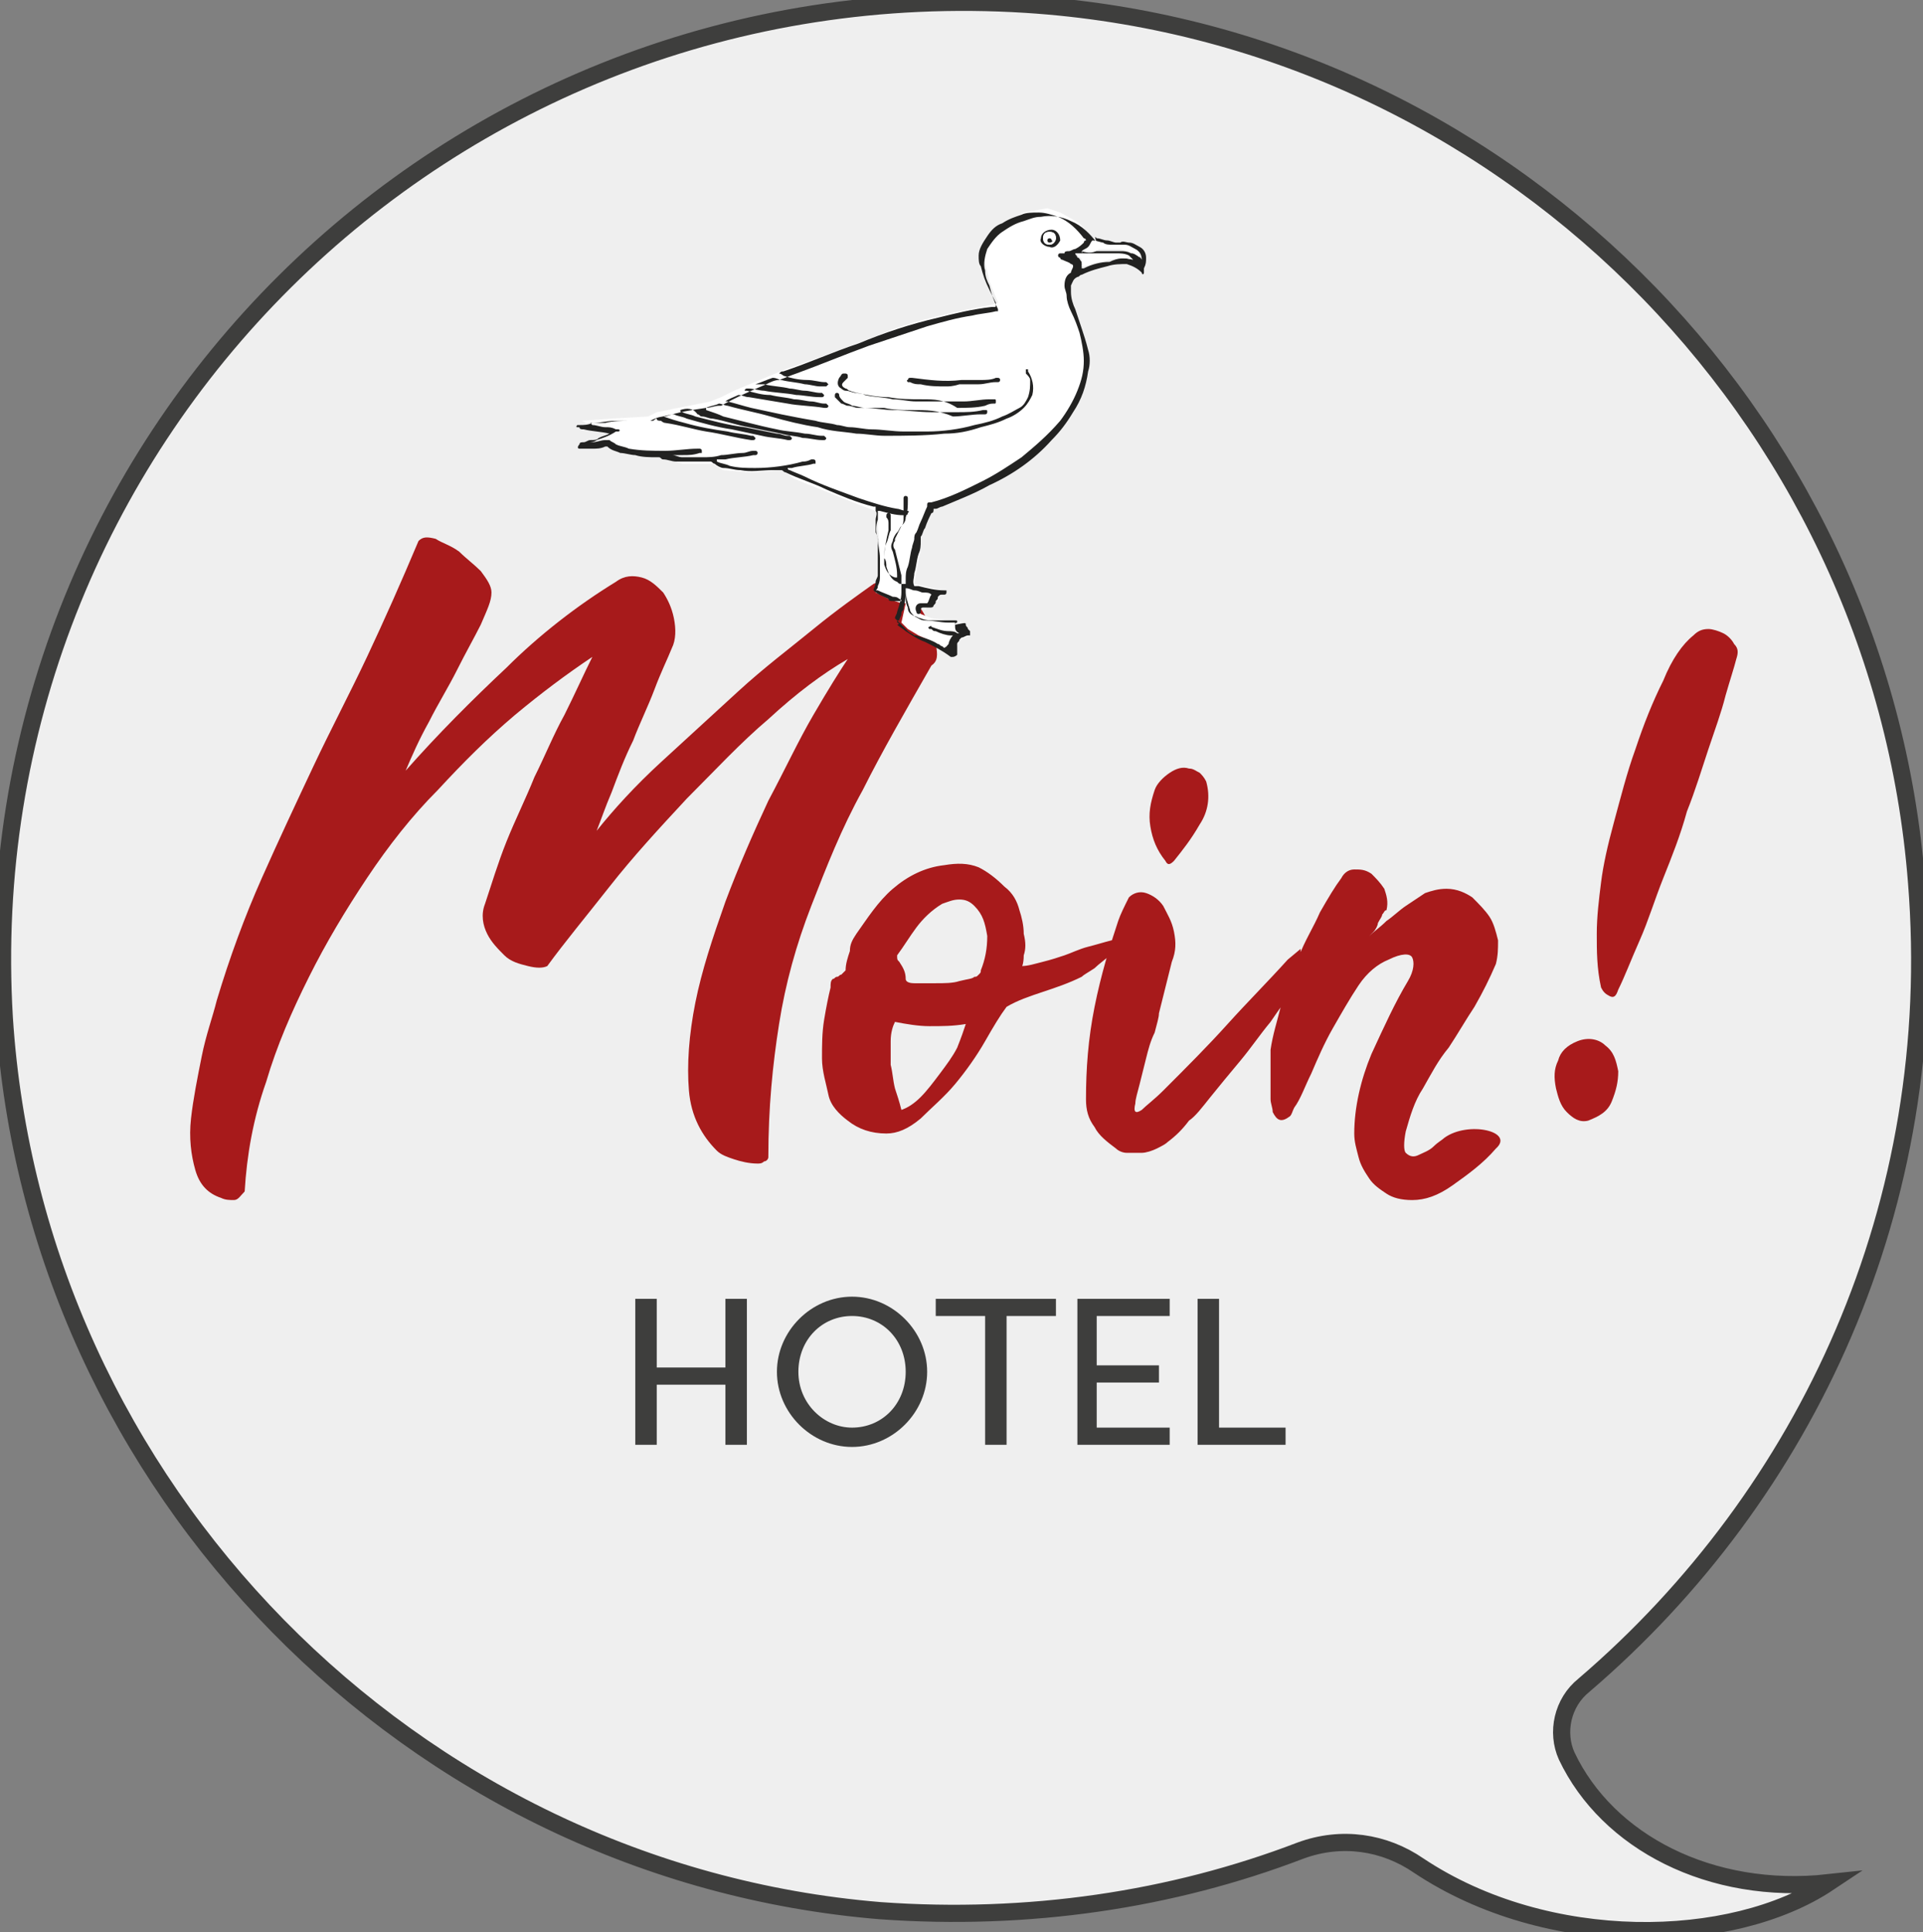
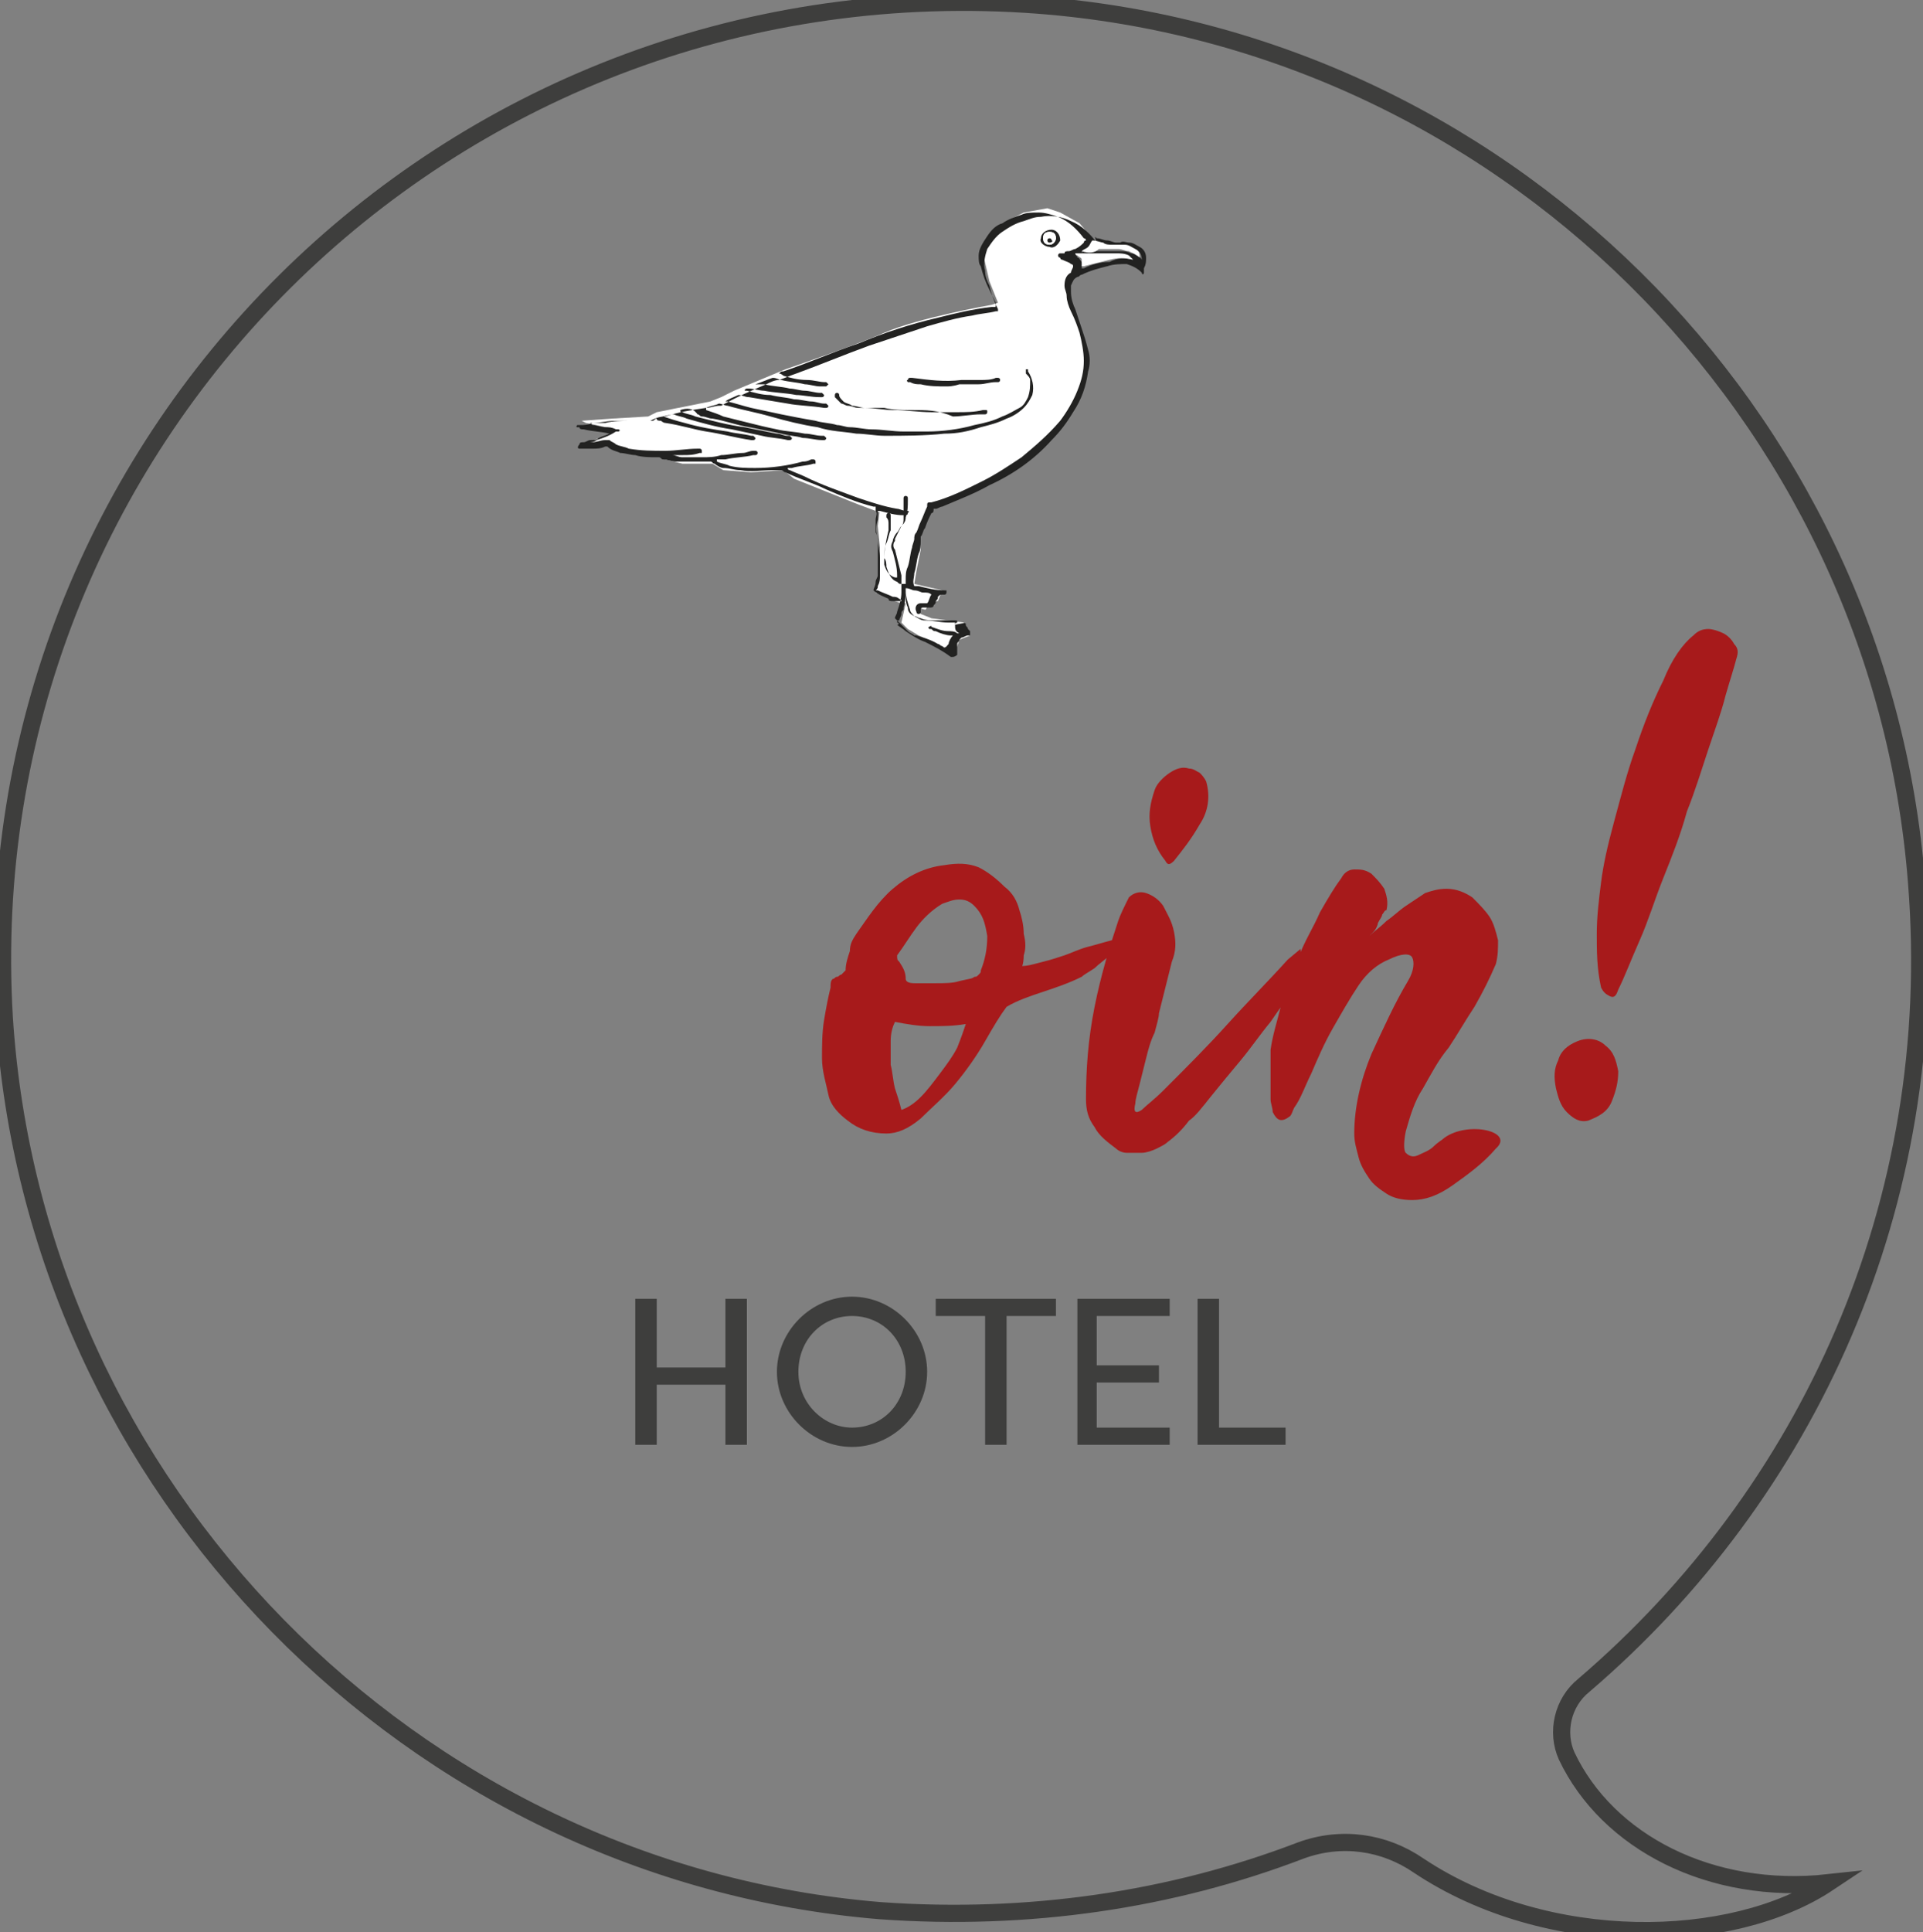
<svg xmlns="http://www.w3.org/2000/svg" xmlns:xlink="http://www.w3.org/1999/xlink" version="1.1" id="Ebene_1" x="0px" y="0px" viewBox="0 0 89.6 90" style="enable-background:new 0 0 89.6 90;" xml:space="preserve">
  <rect x="0" y="0" width="89.6" height="90" fill="#808080" stroke="none" />
  <style type="text/css">
	.st0{clip-path:url(#SVGID_00000003074749736774832570000006600174324206084542_);}
	.st1{fill:#EFEFEF;}
	.st2{fill:none;stroke:#3E3E3D;stroke-width:0.8;stroke-miterlimit:10;}
	.st3{fill:#3E3E3D;}
	.st4{fill:#A71A1B;}
	.st5{fill:#FFFFFF;}
	.st6{fill:#222221;}
	.st7{fill:none;stroke:#222221;stroke-width:0.29;stroke-linecap:round;stroke-linejoin:round;}
</style>
  <g>
    <defs>
      <rect id="SVGID_1_" width="89.6" height="90" />
    </defs>
    <clipPath id="SVGID_00000045597928549501085390000018171201003327304631_">
      <use xlink:href="#SVGID_1_" style="overflow:visible;" />
    </clipPath>
    <g style="clip-path:url(#SVGID_00000045597928549501085390000018171201003327304631_);">
-       <path class="st1" d="M47.8,0.2c22,1.4,39.8,19,41.5,40.9c1.2,15-5.1,28.5-15.5,37.4c-1,0.8-1.3,2.2-0.8,3.3    c1.9,4,6.7,6.5,12.2,5.9c-4.5,3-13.1,3.2-19.1-0.8c-1.6-1.1-3.6-1.4-5.5-0.7c-6,2.3-12.7,3.3-19.6,2.8    C19.2,87.2,1.6,69.3,0.2,47.4C-1.4,20.6,20.8-1.5,47.8,0.2z" />
      <path class="st2" d="M47.8,0.2c22,1.4,39.8,19,41.5,40.9c1.2,15-5.1,28.5-15.5,37.4c-1,0.8-1.3,2.2-0.8,3.3    c1.9,4,6.7,6.5,12.2,5.9c-4.5,3-13.1,3.2-19.1-0.8c-1.6-1.1-3.6-1.4-5.5-0.7c-6,2.3-12.7,3.3-19.6,2.8    C19.2,87.2,1.6,69.3,0.2,47.4C-1.4,20.6,20.8-1.5,47.8,0.2z" />
      <path class="st3" d="M59.9,66.5h-3.1v-6h-1v6.8h4.1V66.5z M54.5,66.5h-3.4v-2.1H54v-0.8h-2.9v-2.3h3.4v-0.8h-4.3v6.8h4.3V66.5z     M43.6,60.5v0.8h2.3v6h1v-6h2.3v-0.8H43.6z M37.2,63.9c0-1.5,1.1-2.6,2.5-2.6s2.5,1.1,2.5,2.6c0,1.5-1.1,2.6-2.5,2.6    C38.4,66.5,37.2,65.4,37.2,63.9z M36.2,63.9c0,1.9,1.6,3.5,3.5,3.5c1.9,0,3.5-1.6,3.5-3.5c0-1.9-1.6-3.5-3.5-3.5    C37.8,60.4,36.2,62,36.2,63.9z M33.8,64.5v2.8h1v-6.8h-1v3.2h-3.2v-3.2h-1v6.8h1v-2.8H33.8z" />
      <path class="st4" d="M67.3,53c-0.1,0.1-0.3,0.2-0.5,0.4c-0.2,0.2-0.5,0.3-0.7,0.4c-0.2,0.1-0.4,0.1-0.6-0.1c-0.1-0.1-0.1-0.5,0-1    c0.2-0.7,0.4-1.4,0.8-2c0.4-0.7,0.7-1.3,1.2-1.9c0.4-0.6,0.8-1.3,1.2-1.9c0.4-0.7,0.7-1.3,1-2c0.1-0.4,0.1-0.7,0.1-1.1    c-0.1-0.4-0.2-0.8-0.4-1.1c-0.2-0.3-0.5-0.6-0.8-0.9c-0.3-0.2-0.7-0.4-1.2-0.4c-0.4,0-0.7,0.1-1,0.2c-0.3,0.2-0.6,0.4-0.9,0.6    c-0.3,0.2-0.6,0.5-0.9,0.7c-0.3,0.3-0.6,0.5-0.8,0.7c0,0,0.1-0.1,0.2-0.2c0.1-0.1,0.2-0.3,0.2-0.4c0.1-0.2,0.2-0.3,0.2-0.4    c0.1-0.1,0.1-0.2,0.2-0.2c0.1-0.4,0-0.7-0.1-1c-0.2-0.3-0.4-0.5-0.6-0.7c-0.3-0.2-0.5-0.2-0.8-0.2c-0.3,0-0.5,0.2-0.6,0.4    c-0.3,0.4-0.6,0.9-1,1.6c-0.3,0.7-0.7,1.3-1,2.1c-0.3,0.7-0.6,1.5-0.8,2.2c-0.2,0.8-0.4,1.4-0.5,2.1c0,0.6,0,1.1,0,1.7    c0,0.2,0,0.4,0,0.6c0,0.2,0.1,0.4,0.1,0.6c0.2,0.4,0.4,0.5,0.8,0.2c0.1-0.1,0.1-0.2,0.2-0.4c0.3-0.4,0.5-1,0.8-1.6    c0.3-0.7,0.6-1.4,1-2.1c0.4-0.7,0.8-1.4,1.2-2c0.4-0.6,0.9-1,1.4-1.2c0.6-0.3,1-0.3,1.1-0.1c0.1,0.2,0.1,0.6-0.2,1.1    c-0.6,1-1.1,2.1-1.7,3.4c-0.5,1.2-0.8,2.5-0.8,3.7c0,0.4,0.1,0.7,0.2,1.1c0.1,0.4,0.3,0.7,0.5,1c0.2,0.3,0.5,0.5,0.8,0.7    c0.3,0.2,0.7,0.3,1.2,0.3c0.6,0,1.2-0.2,1.9-0.7c0.7-0.5,1.4-1,2-1.7C70.6,52.7,68.4,52.2,67.3,53 M55.9,38.4    c0.4-0.6,0.5-1.3,0.3-2c-0.1-0.2-0.2-0.3-0.3-0.4c-0.2-0.1-0.3-0.2-0.5-0.2c-0.3-0.1-0.6,0-0.9,0.2c-0.3,0.2-0.6,0.5-0.7,0.8    c-0.2,0.6-0.3,1.1-0.2,1.7c0.1,0.6,0.3,1.1,0.7,1.6c0.1,0.2,0.2,0.2,0.4,0C55.1,39.6,55.5,39.1,55.9,38.4 M57.2,47.7    c-0.9,1-1.9,2-3,3.1c-0.4,0.4-0.8,0.7-1,0.9c-0.3,0.2-0.4,0.1-0.3-0.3c0-0.2,0.1-0.5,0.2-0.9c0.1-0.4,0.2-0.8,0.3-1.2    c0.1-0.4,0.2-0.8,0.4-1.2c0.1-0.4,0.2-0.7,0.2-0.9c0.1-0.4,0.2-0.8,0.3-1.2c0.1-0.4,0.2-0.8,0.3-1.2c0.2-0.5,0.2-0.9,0.1-1.4    c-0.1-0.5-0.3-0.8-0.5-1.2c-0.2-0.3-0.5-0.5-0.8-0.6c-0.3-0.1-0.6,0-0.8,0.2c-0.2,0.4-0.4,0.8-0.5,1.1c-0.4,1.2-0.8,2.5-1.1,4    c-0.3,1.5-0.4,2.9-0.4,4.3c0,0.5,0.1,0.9,0.4,1.3c0.2,0.4,0.6,0.7,1,1c0.1,0.1,0.3,0.2,0.5,0.2c0.2,0,0.4,0,0.7,0    c0.2,0,0.5-0.1,0.7-0.2c0.2-0.1,0.4-0.2,0.5-0.3c0.4-0.3,0.7-0.6,1-1c0.3-0.2,0.6-0.6,1-1.1s0.9-1.1,1.4-1.7    c0.5-0.6,0.9-1.2,1.4-1.8c0.4-0.6,0.8-1.1,1-1.5c0,0,0.1-0.2,0.2-0.5c0.2-0.3,0.2-0.7,0.2-1.3v-0.1h0L60,44.7    C59.1,45.7,58.1,46.7,57.2,47.7 M41.7,50.7c-0.1-0.4-0.1-0.7-0.2-1.1c0-0.4,0-0.8,0-1.1c0-0.4,0.1-0.7,0.2-0.9    c0.5,0.1,1.1,0.2,1.6,0.2c0.6,0,1.1,0,1.7-0.1c-0.1,0.3-0.2,0.6-0.4,1.1c-0.2,0.4-0.5,0.8-0.8,1.2c-0.3,0.4-0.6,0.8-0.9,1.1    c-0.3,0.3-0.6,0.5-0.9,0.6C41.9,51.3,41.8,51,41.7,50.7 M44.7,45.7c-0.3,0.1-0.7,0.1-1.1,0.1c-0.4,0-0.7,0-1,0    c-0.3,0-0.4-0.1-0.4-0.2c0-0.3-0.1-0.5-0.3-0.8c-0.1-0.1-0.1-0.1-0.1-0.3c0.3-0.4,0.6-0.9,0.9-1.3c0.3-0.4,0.7-0.8,1.2-1.1    c0.3-0.1,0.5-0.2,0.8-0.2c0.3,0,0.5,0.1,0.7,0.3c0.4,0.4,0.5,0.8,0.6,1.4c0,0.6-0.1,1.1-0.3,1.6c0,0.1,0,0.1-0.1,0.2    c-0.1,0.1-0.1,0.1-0.2,0.1C45.3,45.6,45.1,45.6,44.7,45.7 M47.7,44.5c0.1-0.3,0.1-0.6,0-1c0-0.4-0.1-0.8-0.2-1.1    c-0.1-0.4-0.3-0.8-0.7-1.1c-0.4-0.4-0.8-0.7-1.2-0.9c-0.5-0.2-1-0.2-1.6-0.1c-0.9,0.1-1.7,0.5-2.4,1.1c-0.7,0.6-1.2,1.4-1.7,2.1    c-0.2,0.3-0.3,0.5-0.3,0.8c-0.1,0.3-0.2,0.6-0.2,0.9c-0.1,0.1-0.1,0.1-0.2,0.2c-0.1,0-0.1,0.1-0.2,0.1c-0.1,0-0.1,0.1-0.2,0.1    c-0.1,0.1-0.1,0.2-0.1,0.4c-0.1,0.4-0.2,0.9-0.3,1.5c-0.1,0.6-0.1,1.2-0.1,1.8s0.2,1.2,0.3,1.7s0.5,0.9,0.9,1.2    c0.5,0.4,1.1,0.6,1.8,0.6c0.5,0,1-0.2,1.6-0.7c0.5-0.5,1.1-1,1.6-1.6c0.5-0.6,1-1.3,1.4-2c0.4-0.7,0.7-1.2,1-1.6    c0.5-0.3,1.1-0.5,1.7-0.7c0.6-0.2,1.2-0.4,1.8-0.7c0.1-0.1,0.3-0.2,0.6-0.4c0.2-0.2,0.5-0.4,0.7-0.6c0.2-0.2,0.3-0.4,0.4-0.5    c0.1-0.1-0.1-0.2-0.3-0.2c-0.4,0.1-0.7,0.2-1.1,0.3c-0.4,0.1-0.8,0.3-1.1,0.4c-0.3,0.1-0.6,0.2-1,0.3c-0.4,0.1-0.7,0.2-1,0.2    C47.6,45.1,47.7,44.9,47.7,44.5" />
      <path class="st4" d="M75.1,51.3c0.2-0.5,0.3-0.9,0.3-1.4c-0.1-0.5-0.2-0.9-0.6-1.2c-0.3-0.3-0.8-0.4-1.3-0.2    c-0.5,0.2-0.8,0.5-0.9,0.9c-0.2,0.4-0.2,0.8-0.1,1.3c0.1,0.4,0.2,0.8,0.5,1.1c0.3,0.3,0.6,0.5,1,0.4C74.5,52,74.9,51.8,75.1,51.3     M77.5,31.7c-0.5,1-0.9,2-1.3,3.2c-0.4,1.1-0.7,2.3-1,3.4c-0.3,1.1-0.5,2-0.6,2.8c-0.1,0.8-0.2,1.6-0.2,2.4c0,0.8,0,1.6,0.2,2.5    c0.1,0.2,0.2,0.3,0.4,0.4c0.2,0.1,0.3,0,0.4-0.3c0.3-0.6,0.6-1.4,1-2.3c0.4-0.9,0.7-1.9,1.1-2.9c0.4-1,0.8-2,1.1-3.1    c0.4-1,0.7-2,1-2.9c0.3-0.9,0.6-1.7,0.8-2.5c0.2-0.7,0.4-1.3,0.5-1.7c0.1-0.3,0.1-0.5-0.1-0.7c-0.1-0.2-0.3-0.4-0.5-0.5    c-0.2-0.1-0.5-0.2-0.7-0.2c-0.3,0-0.5,0.1-0.7,0.3C78.4,30,77.9,30.7,77.5,31.7" />
-       <path class="st4" d="M22.7,43.5c0.2,0.4,0.5,0.7,0.8,1c0.3,0.3,0.7,0.4,1.1,0.5c0.4,0.1,0.7,0.1,0.9,0c0.8-1.1,1.8-2.3,2.9-3.7    c1.1-1.4,2.3-2.7,3.6-4.1c1.3-1.3,2.5-2.6,3.8-3.7c1.3-1.2,2.5-2.1,3.7-2.8c-0.4,0.6-0.9,1.4-1.6,2.6c-0.7,1.2-1.3,2.5-2.1,4    c-0.7,1.5-1.4,3.1-2,4.7c-0.6,1.7-1.1,3.2-1.4,4.7c-0.3,1.5-0.4,2.9-0.3,4.1c0.1,1.2,0.6,2.1,1.3,2.8c0.2,0.2,0.5,0.3,0.8,0.4    c0.3,0.1,0.7,0.2,1.1,0.2c0.1,0,0.2,0,0.3-0.1c0.1,0,0.2-0.1,0.2-0.2c0-2.3,0.2-4.3,0.5-6.2c0.3-1.9,0.8-3.7,1.5-5.5    c0.7-1.8,1.4-3.6,2.4-5.4c0.9-1.8,2-3.7,3.2-5.8c0.3-0.2,0.3-0.5,0.2-1c-0.1-0.5-0.3-1-0.6-1.5c-0.3-0.5-0.7-0.9-1.1-1.2    c-0.4-0.3-0.8-0.3-1.2-0.1c-0.7,0.5-1.7,1.2-2.8,2.1c-1.1,0.9-2.3,1.8-3.5,2.9c-1.2,1.1-2.4,2.2-3.6,3.3c-1.2,1.1-2.2,2.2-3,3.2    c0.2-0.5,0.4-1.1,0.7-1.8c0.3-0.8,0.6-1.6,1-2.4c0.3-0.8,0.7-1.6,1-2.4c0.3-0.8,0.6-1.4,0.8-1.9c0.2-0.4,0.2-0.9,0.1-1.4    c-0.1-0.5-0.3-0.9-0.5-1.2c-0.3-0.3-0.6-0.6-1-0.7c-0.4-0.1-0.8-0.1-1.2,0.2c-1.8,1.1-3.6,2.5-5.1,4c-1.6,1.5-3.2,3.1-4.7,4.8    c0.3-0.7,0.6-1.4,1.1-2.3c0.4-0.8,0.9-1.6,1.3-2.4c0.4-0.8,0.8-1.5,1.1-2.1c0.3-0.7,0.5-1.1,0.5-1.5c0-0.3-0.2-0.6-0.5-1    c-0.3-0.3-0.7-0.6-1-0.9c-0.4-0.3-0.8-0.4-1.1-0.6c-0.4-0.1-0.6-0.1-0.8,0.1c-0.8,1.9-1.6,3.7-2.4,5.4c-0.8,1.7-1.7,3.4-2.5,5.1    c-0.8,1.7-1.6,3.4-2.4,5.2c-0.8,1.8-1.5,3.7-2.1,5.7c-0.2,0.8-0.5,1.6-0.7,2.6c-0.2,1-0.4,2-0.5,2.9c-0.1,0.9,0,1.7,0.2,2.4    c0.2,0.7,0.6,1.1,1.2,1.3c0.2,0.1,0.4,0.1,0.6,0.1c0.2,0,0.3-0.2,0.5-0.4c0.1-1.7,0.4-3.4,1-5.1c0.5-1.7,1.2-3.3,2-4.9    c0.8-1.6,1.7-3.1,2.7-4.6c1-1.5,2.1-2.9,3.3-4.1c1.2-1.3,2.3-2.4,3.6-3.5c1.2-1,2.4-1.9,3.6-2.7c-0.4,0.8-0.8,1.7-1.3,2.7    c-0.5,0.9-0.9,1.9-1.4,2.9c-0.4,1-0.9,2-1.3,3c-0.4,1-0.7,2-1,2.9C22.4,42.6,22.5,43.1,22.7,43.5" />
      <path class="st5" d="M27.3,19.7l1.4,0.3l-0.2,0.2l-1.1,0.4l-0.2,0.1l0.5,0.2l0.7-0.2l0.5,0.2l0.7,0.2l1.3,0.1l0.1,0.2l0.8,0.2    l1.4,0l0.5,0.3l1.3,0.1l1.5-0.1l0.5,0.4l3,1.2l0.8,0.3l0.6,0.2l0.8,0.1l0.2,0l1-0.5c0,0,1.3-0.4,1.6-0.6c1.5-0.7,3.5-1.8,4.6-3.4    c1-1.6,1-2.2,1-3s-0.7-2.2-0.8-2.6c-0.1-0.3,0-0.9,0.3-1.3c0.2-0.2,0.1-0.4,0.1-0.4L50,12l-0.2-0.1l0.6-0.4l0.4-0.5l-0.5-0.6    l-0.9-0.5l-0.6-0.2l-1.1,0.2l-1,0.5L46,11.1l-0.2,0.7l0.3,1.3l0.4,1l-0.3,0.1c0,0-3.4,0.6-5,1.3c-1.1,0.5-4.6,1.7-4.6,1.7l-2.4,1    l-0.6,0.3l-0.5,0.2L31.6,19l-1,0.2l-0.4,0.2l-1.7,0.1l-1.4,0.1L27.3,19.7L27.3,19.7z" />
      <path class="st5" d="M41,23.7l-0.1,0.8l0.1,1l0,0.9l-0.1,0.8l-0.1,0.4l0.6,0.3l0.6,0.2l0.2,0L42,29l0.3,0.3l0.5,0.3l0.9,0.4    l0.8,0.4l0.2-0.6l0.5-0.2l-0.3-0.4v-0.2l-1.5-0.2l-0.5-0.2c0,0-0.4-0.4,0.2-0.2c0.1,0,0.1-0.3,0.1-0.3l0.2-0.1l0.3,0l0.2-0.5    l-1.3-0.3l0.1-0.6l0.2-1l0-0.6l0.5-1.3l0-0.1l-0.9,0.3L42.5,24c0,0-0.1,0-0.2,0c-0.1,0-1-0.3-1-0.3L41,23.7L41,23.7z" />
      <path class="st6" d="M52.8,12.1c-0.1,0-0.1-0.1-0.2-0.1c-0.2-0.1-0.4-0.1-0.6-0.1c-0.5,0-1,0-1.4,0c-0.1,0-0.3,0-0.4,0    c0,0,0,0-0.1,0c0.1,0,0.1,0.1,0.1,0.1c0.1,0,0.1,0.1,0.2,0.2c0,0.1,0.1,0.1,0,0.2c0,0,0,0,0,0.1c0,0,0,0,0,0c0,0,0.1,0,0.1,0    c0.4-0.2,0.8-0.3,1.2-0.3C52.1,12,52.4,12,52.8,12.1C52.8,12.1,52.8,12.1,52.8,12.1 M50.4,11.7C50.4,11.8,50.5,11.8,50.4,11.7    c0.3,0,0.6,0,0.9,0c0.3,0,0.6,0,0.9,0c0.2,0,0.3,0,0.5,0.1c0.2,0,0.4,0.1,0.5,0.3c0,0,0,0,0,0c0-0.2-0.1-0.4-0.2-0.4    c-0.1-0.1-0.3-0.1-0.5-0.2c-0.1,0-0.1,0-0.2,0c-0.1,0.1-0.3,0.1-0.4,0c-0.1,0-0.3-0.1-0.4-0.1c-0.2-0.1-0.4-0.1-0.5-0.1    c-0.1,0.1-0.1,0.2-0.2,0.3C50.6,11.6,50.5,11.7,50.4,11.7 M41.8,29c0-0.1,0-0.1,0.1-0.1c0-0.1,0.1-0.2,0.1-0.3    c0-0.1,0-0.1,0.1-0.2c0,0,0-0.1,0-0.1c0.1-0.3,0.1-0.7,0.1-1c0,0,0-0.1,0-0.1c-0.1,0-0.1,0-0.2,0c-0.1,0-0.1,0-0.2-0.1    c-0.3-0.1-0.4-0.4-0.5-0.7c0-0.1,0-0.3-0.1-0.4c0-0.4,0.1-0.9,0.2-1.3c0,0,0-0.1,0-0.1c0-0.1,0-0.1,0-0.2c0-0.1,0-0.2-0.1-0.3    c0,0,0-0.1,0-0.1c0,0,0-0.1,0.1-0.1c0,0,0.1,0,0.1,0.1c0,0,0,0,0,0.1c0,0.1,0,0.2,0,0.3c0,0.1,0,0.2,0,0.3    c-0.1,0.2-0.1,0.4-0.2,0.6c-0.1,0.2-0.1,0.5-0.1,0.7c0,0.1,0,0.2,0,0.3c0.1,0.3,0.2,0.5,0.5,0.6c0,0,0.1,0,0.1,0c0,0,0-0.1,0-0.1    c0-0.4-0.1-0.7-0.2-1.1c-0.1-0.2-0.1-0.3,0-0.5c0-0.1,0.1-0.3,0.2-0.4c0.1-0.1,0.1-0.2,0.2-0.3c0.1-0.1,0.1-0.2,0.1-0.4    c0-0.2,0-0.4,0-0.6c0-0.1,0-0.2,0-0.2c0,0,0,0,0-0.1c0,0,0-0.1,0.1-0.1c0,0,0.1,0,0.1,0.1c0,0,0,0.1,0,0.1c0,0.3,0,0.5-0.1,0.8    c0,0.2-0.1,0.3-0.2,0.4c-0.1,0.2-0.2,0.4-0.3,0.6c0,0,0,0.1,0,0.1c-0.1,0.1-0.1,0.3,0,0.4c0.1,0.4,0.2,0.8,0.3,1.2    c0,0.3,0,0.5,0,0.8c0,0.3-0.1,0.6-0.2,0.9c0,0.1-0.1,0.2-0.1,0.3c0,0,0,0,0.1,0.1c0.2,0.2,0.3,0.3,0.5,0.5    c0.1,0.1,0.2,0.1,0.3,0.2c0,0,0.1,0,0.1,0c0.3,0.1,0.7,0.2,1,0.4c0.1,0,0.1,0.1,0.2,0.1c0.1,0.1,0.1,0.1,0.2,0c0,0,0,0,0,0.1    c0,0,0,0,0,0c0-0.1,0-0.1,0.1-0.2c0-0.1,0.1-0.3,0.2-0.4c0,0,0,0,0,0c0,0-0.1,0-0.1,0c-0.2,0-0.5-0.1-0.7-0.2    c-0.1,0-0.1,0-0.2-0.1c0,0,0,0-0.1,0c0,0-0.1-0.1,0-0.1c0,0,0.1-0.1,0.1,0c0,0,0,0,0,0c0.3,0.1,0.5,0.2,0.8,0.2    c0.1,0,0.3,0,0.4,0.1c0,0,0.1,0,0.1,0c0,0,0,0,0,0c-0.2-0.1-0.2-0.2-0.2-0.4c0,0,0,0,0-0.1c0,0-0.1,0-0.1,0c-0.1,0-0.2,0-0.2,0    c-0.4,0-0.7-0.1-1.1-0.1c-0.2,0-0.3-0.1-0.5-0.2c-0.2-0.1-0.3-0.2-0.3-0.4c-0.1-0.2-0.1-0.4-0.1-0.6c0-0.2,0-0.5,0-0.7    c0-0.2,0-0.4,0.1-0.6c0.1-0.3,0.1-0.6,0.2-0.9c0-0.1,0.1-0.3,0.1-0.4c0-0.1,0-0.2,0.1-0.3c0.1-0.2,0.1-0.3,0.2-0.5    c0.1-0.2,0.2-0.5,0.3-0.7c0-0.2,0-0.2,0.2-0.2c0.8-0.2,1.6-0.6,2.4-1c0.6-0.3,1.2-0.7,1.8-1.1c0.6-0.5,1.2-1,1.8-1.7    c0.3-0.4,0.6-0.9,0.8-1.4c0.2-0.5,0.3-0.9,0.3-1.4c0-0.4-0.1-0.9-0.2-1.3c-0.1-0.3-0.2-0.6-0.4-1c-0.1-0.2-0.2-0.5-0.2-0.7    c0-0.2-0.1-0.3-0.1-0.5c0-0.3,0.1-0.5,0.3-0.6c0,0,0,0,0,0c0-0.1,0.1-0.2,0.1-0.3c0-0.1-0.1-0.1-0.1-0.1c-0.1-0.1-0.2-0.1-0.4-0.2    c0,0-0.1,0-0.1-0.1c-0.1,0-0.1-0.1-0.1-0.1c0,0,0-0.1,0.1-0.1c0.1,0,0.2,0,0.2,0c0-0.1,0.1-0.1,0.2-0.1c0.1,0,0.2-0.1,0.3-0.1    c0.2-0.1,0.3-0.2,0.4-0.3c0,0,0-0.1,0.1-0.1c0,0,0-0.1-0.1-0.1c-0.3-0.4-0.7-0.8-1.2-1c-0.3-0.1-0.6-0.2-0.9-0.2    c-0.3,0-0.6,0-0.8,0.1c-0.3,0.1-0.6,0.2-0.9,0.4c-0.3,0.1-0.5,0.3-0.7,0.6c-0.2,0.3-0.4,0.6-0.4,0.9c0,0.2,0,0.4,0.1,0.5    c0.1,0.4,0.2,0.7,0.4,1.1c0.1,0.2,0.2,0.4,0.3,0.6c0,0,0,0.1,0,0.1c0,0.1,0,0.1-0.1,0.1c0,0-0.1,0-0.1,0c-0.9,0.1-1.7,0.3-2.5,0.5    c-1.3,0.3-2.5,0.7-3.7,1.2c-1.2,0.4-2.3,0.9-3.5,1.3c-0.1,0-0.1,0-0.2,0.1c0.1,0,0.2,0.1,0.2,0.1c0.3,0.1,0.7,0.2,1.1,0.2    c0.3,0,0.6,0.1,0.8,0.1c0,0,0.1,0,0.1,0c0,0,0.1,0.1,0.1,0.1c0,0-0.1,0.1-0.1,0.1c-0.1,0-0.2,0-0.3,0c-0.2,0-0.5-0.1-0.7-0.1    c-0.4-0.1-0.7-0.1-1.1-0.2c-0.1,0-0.2-0.1-0.4-0.1c-0.3,0.1-0.5,0.2-0.8,0.3c0,0,0,0,0.1,0c0.1,0,0.2,0,0.3,0    c0.4,0.1,0.8,0.1,1.2,0.2c0.2,0,0.5,0.1,0.7,0.1c0.2,0,0.5,0.1,0.7,0.1c0,0,0.1,0,0.1,0c0,0,0.1,0.1,0.1,0.1c0,0,0,0.1-0.1,0.1    c0,0-0.1,0-0.1,0c-0.4,0-0.8-0.1-1.1-0.1c-0.5-0.1-1-0.1-1.5-0.2c-0.2,0-0.5-0.1-0.7-0.1c0,0-0.1,0-0.1,0c0,0-0.1,0-0.1,0.1    c0,0,0.1,0,0.1,0c0.4,0.1,0.7,0.2,1.1,0.2c0.4,0.1,0.7,0.1,1.1,0.2c0.3,0,0.6,0.1,0.8,0.1c0.2,0,0.4,0.1,0.6,0.1c0,0,0.1,0,0.1,0    c0,0,0.1,0.1,0.1,0.1c0,0,0,0.1-0.1,0.1c0,0-0.1,0-0.1,0c-0.6-0.1-1.2-0.1-1.7-0.2c-0.6-0.1-1.2-0.2-1.8-0.3    c-0.2,0-0.3-0.1-0.5-0.1c-0.2,0.1-0.5,0.2-0.6,0.3c0,0,0,0,0.1,0c0.4,0.1,0.7,0.2,1.1,0.3c0.5,0.1,0.9,0.2,1.4,0.3    c0.5,0.1,1,0.2,1.6,0.3c0.3,0.1,0.7,0.1,1,0.2c0.2,0,0.4,0.1,0.6,0.1c0.3,0,0.7,0.1,1,0.1c0.5,0,1,0.1,1.5,0.1c0.4,0,0.7,0,1.1,0    c0.7,0,1.5-0.1,2.2-0.3c0.5-0.1,0.9-0.2,1.3-0.4c0.3-0.1,0.6-0.3,0.8-0.4c0.2-0.1,0.3-0.3,0.4-0.5c0.1-0.3,0.1-0.5,0.1-0.8    c0-0.1-0.1-0.2-0.2-0.3c0,0,0,0,0-0.1c0,0,0-0.1,0-0.1c0,0,0.1,0,0.1,0c0,0,0,0,0,0.1c0.2,0.3,0.3,0.7,0.2,1.1    c-0.1,0.2-0.2,0.4-0.4,0.6c-0.2,0.2-0.5,0.4-0.8,0.5c-0.4,0.2-0.8,0.3-1.2,0.4c-0.6,0.2-1.1,0.3-1.7,0.3c-0.9,0.1-1.9,0.1-2.8,0.1    c-0.4,0-0.9-0.1-1.3-0.1c-0.6-0.1-1.2-0.1-1.8-0.3c-0.7-0.1-1.5-0.3-2.2-0.5c-0.7-0.2-1.3-0.3-2-0.5c-0.1,0-0.3-0.1-0.4-0.1    c-0.2,0.1-0.4,0.1-0.6,0.2c0,0,0,0,0,0.1c0.3,0.1,0.6,0.2,0.8,0.3c0.4,0.1,0.8,0.2,1.2,0.3c0.4,0.1,0.8,0.2,1.3,0.3    c0.4,0.1,0.8,0.1,1.3,0.2c0.3,0,0.5,0.1,0.8,0.1c0,0,0.1,0,0.1,0c0,0,0.1,0.1,0.1,0.1c0,0,0,0.1-0.1,0.1c0,0-0.1,0-0.1,0    c-0.3,0-0.6-0.1-0.9-0.1c-0.3-0.1-0.7-0.1-1-0.2c-0.5-0.1-1-0.2-1.5-0.3c-0.6-0.1-1.1-0.3-1.7-0.4c-0.2,0-0.3-0.1-0.5-0.1    c-0.1,0-0.1-0.1-0.2-0.1C32.3,19,32,19,31.7,19.1c0,0.1,0,0.1,0.1,0.1c0.2,0.1,0.4,0.1,0.6,0.2c0.8,0.2,1.5,0.4,2.3,0.5    c0.5,0.1,1,0.2,1.5,0.3c0.2,0,0.3,0.1,0.5,0.1c0,0,0,0,0.1,0c0,0,0.1,0.1,0.1,0.1c0,0,0,0.1-0.1,0.1c0,0-0.1,0-0.1,0    c-0.4-0.1-0.8-0.1-1.2-0.2c-0.5-0.1-0.9-0.2-1.4-0.3c-0.7-0.1-1.4-0.3-2.1-0.5c-0.2-0.1-0.4-0.1-0.6-0.2c-0.2,0-0.4,0.1-0.6,0.1    c0,0,0,0,0,0c0,0,0.1,0,0.1,0c0.3,0.1,0.6,0.2,1,0.3c0.7,0.2,1.3,0.3,2,0.4c0.4,0.1,0.7,0.1,1.1,0.2c0,0,0.1,0,0.1,0    c0,0,0.1,0.1,0.1,0.1c0,0,0,0.1-0.1,0.1c0,0-0.1,0-0.1,0c-0.7-0.1-1.4-0.3-2.1-0.4c-0.6-0.1-1.2-0.3-1.9-0.4    c-0.1,0-0.2-0.1-0.2-0.1c-0.1,0-0.2,0-0.2-0.1c-0.1,0-0.1,0.1-0.2,0.1c0,0-0.1,0-0.2,0c-0.3,0-0.5,0-0.8,0c-0.4,0-0.8,0-1.2,0.1    c-0.2,0-0.4,0-0.6,0c0,0,0,0-0.1,0c0,0,0,0,0.1,0.1c0.2,0,0.4,0.1,0.6,0.1c0.2,0,0.3,0,0.5,0.1c0,0,0.1,0,0.1,0    c0.1,0,0.1,0.1,0,0.1c0,0,0,0-0.1,0c-0.3,0.2-0.6,0.3-0.9,0.4c-0.1,0.1-0.3,0.1-0.4,0.1c0,0,0,0-0.1,0c0.1,0,0.2,0,0.3,0    c0.2,0,0.4-0.1,0.6-0.1c0,0,0,0,0,0c0.1,0,0.1,0,0.2,0c0.1,0.1,0.2,0.1,0.3,0.2c0.2,0.1,0.4,0.1,0.6,0.2c0.6,0.1,1.1,0.1,1.7,0.1    c0.5,0,1-0.1,1.5-0.1c0,0,0.1,0,0.1,0c0,0,0.1,0,0.1,0.1c0,0,0,0.1,0,0.1c0,0-0.1,0-0.1,0c-0.3,0.1-0.5,0.1-0.8,0.1    c-0.2,0-0.4,0-0.6,0c0,0,0,0,0,0c0.1,0,0.1,0,0.1,0c0.2,0,0.3,0.1,0.5,0.1c0.3,0,0.6,0,0.9,0c0.3,0,0.6,0,0.9-0.1    c0.3,0,0.7-0.1,1-0.1c0.2,0,0.3-0.1,0.5-0.1c0,0,0.1,0,0.1,0c0,0,0.1,0,0.1,0.1c0,0,0,0.1-0.1,0.1c0,0-0.1,0-0.1,0    c-0.4,0.1-0.9,0.1-1.3,0.2c-0.1,0-0.2,0-0.3,0c0,0-0.1,0-0.1,0c0,0,0,0,0,0.1c0.2,0.1,0.4,0.1,0.6,0.2c0.4,0.1,0.8,0.1,1.2,0.1    c0.7,0,1.5-0.1,2.2-0.3c0.1,0,0.2,0,0.4-0.1c0,0,0.1,0,0.1,0c0,0,0.1,0,0.1,0.1c0,0,0,0.1,0,0.1c0,0-0.1,0-0.1,0    c-0.3,0.1-0.7,0.1-1,0.2c-0.1,0-0.1,0-0.2,0c0,0.1,0.1,0.1,0.1,0.1c0.2,0.1,0.5,0.2,0.7,0.3c0.8,0.4,1.7,0.7,2.5,1    c0.6,0.2,1.2,0.4,1.8,0.5c0.1,0,0.3,0.1,0.4,0.1c0,0,0.1,0,0.1,0c0,0,0.1,0,0,0.1c0,0,0,0.1-0.1,0.1c0,0-0.1,0-0.1,0    c-0.4,0-0.7-0.1-1.1-0.2c0,0-0.1,0-0.1,0c0,0,0,0.1,0,0.1c0,0.1,0,0.2,0,0.3c-0.1,0.3-0.1,0.6,0,0.9c0,0.3,0.1,0.6,0.1,0.9    c0,0,0,0.1,0,0.1c0,0.2,0,0.4,0,0.7c0,0.2,0,0.3-0.1,0.5c0,0.1,0,0.1-0.1,0.2c0,0,0.1,0,0.1,0c0.2,0.1,0.5,0.2,0.7,0.3    c0.1,0,0.2,0,0.3,0.1c0,0,0.1,0,0.1,0.1c-0.1,0-0.2,0-0.3,0c0,0-0.1,0-0.1,0c-0.1,0-0.2,0-0.2-0.1c-0.2-0.1-0.5-0.2-0.7-0.4    c0,0,0,0,0,0c0-0.1,0.1-0.2,0.1-0.4c0-0.1,0.1-0.2,0.1-0.3c0-0.1,0-0.2,0-0.3c0-0.1,0-0.2,0-0.3c0-0.3,0-0.6,0-0.9    c0-0.2,0-0.3-0.1-0.5c0-0.2,0-0.4,0-0.6c0-0.1,0.1-0.3,0-0.4c0,0,0-0.1,0-0.2c0,0-0.1,0-0.1,0c-0.8-0.2-1.5-0.5-2.2-0.8    c-0.6-0.3-1.3-0.5-1.9-0.8c-0.1,0-0.1-0.1-0.2-0.1c-0.1,0-0.3,0-0.4,0c-0.5,0-1,0.1-1.5,0c-0.3,0-0.5-0.1-0.8-0.1    c-0.1,0-0.3-0.1-0.4-0.2c-0.1,0-0.1-0.1-0.2-0.1c-0.1,0-0.2,0-0.3,0c-0.4,0-0.9,0-1.3,0c-0.2,0-0.4-0.1-0.6-0.1    c-0.1,0-0.1-0.1-0.2-0.1c0,0-0.1,0-0.1,0c-0.3,0-0.7,0-1-0.1c-0.2,0-0.5-0.1-0.7-0.1c-0.2-0.1-0.4-0.1-0.6-0.3c0,0-0.1,0-0.1,0    c-0.2,0.1-0.4,0.1-0.6,0.1c-0.2,0-0.4,0-0.5,0c0,0-0.1,0-0.1,0c-0.1,0-0.1-0.1,0-0.2c0-0.1,0.1-0.1,0.2-0.1c0.1,0,0.2-0.1,0.3-0.1    c0.2,0,0.3,0,0.4-0.1c0.2-0.1,0.3-0.1,0.5-0.2c0,0,0.1,0,0.1,0c0,0,0,0-0.1,0c-0.4-0.1-0.8-0.1-1.2-0.2c-0.1,0-0.2,0-0.2-0.1    c0,0-0.1,0-0.1,0c-0.1,0,0-0.1,0-0.1c0,0,0.1,0,0.1,0c0.2,0,0.4,0,0.6-0.1c0.4,0,0.7-0.1,1.1-0.1c0.4,0,0.8,0,1.3,0    c0.1,0,0.1,0,0.2,0c0,0,0.1,0,0.1,0c0.2-0.1,0.4-0.2,0.7-0.2c0.6-0.2,1.2-0.3,1.9-0.4c0.2,0,0.4-0.1,0.6-0.1c0,0,0.1,0,0.1,0    c0.7-0.4,1.4-0.7,2.1-1c0.2-0.1,0.4-0.2,0.6-0.2c0.3-0.1,0.5-0.2,0.8-0.3c1.1-0.4,2.3-0.9,3.4-1.3c0.9-0.3,1.8-0.6,2.7-0.9    c0.7-0.2,1.4-0.4,2.1-0.5c0.4-0.1,0.7-0.1,1.1-0.2c0,0,0.1,0,0.1,0c0-0.1,0-0.1,0-0.1c-0.2-0.4-0.3-0.7-0.4-1.1    c-0.1-0.2-0.2-0.4-0.2-0.7c-0.1-0.3,0-0.7,0.1-1c0.2-0.3,0.4-0.6,0.7-0.8c0.3-0.2,0.6-0.4,1-0.5c0.3-0.1,0.5-0.2,0.8-0.2    c0.5-0.1,1,0,1.4,0.2c0.5,0.2,0.9,0.6,1.2,1C51,11,51,11,51.1,11.1c0.2,0,0.3,0.1,0.5,0.1c0.1,0,0.3,0.1,0.4,0.1    c0.1,0,0.2,0,0.2,0c0.1-0.1,0.3,0,0.4,0c0.2,0,0.3,0.1,0.5,0.2c0.2,0.1,0.3,0.3,0.3,0.5c0,0.2,0,0.3-0.1,0.5c0,0,0,0,0,0.1    c0,0,0,0,0,0.1c0,0.1-0.1,0.1-0.1,0c0,0,0,0,0,0c-0.2-0.2-0.4-0.3-0.7-0.4c-0.3,0-0.6,0-0.9,0.1c-0.4,0.1-0.8,0.2-1.2,0.4    c-0.1,0-0.1,0.1-0.2,0.1c-0.2,0.1-0.2,0.2-0.3,0.4c0,0.1,0,0.2,0,0.3c0,0.3,0.1,0.6,0.2,0.8c0.1,0.3,0.2,0.6,0.3,0.9    c0.1,0.3,0.2,0.6,0.3,1c0.1,0.3,0.1,0.7,0,1c-0.1,0.7-0.3,1.3-0.7,1.9c-0.3,0.5-0.6,0.9-1,1.3c-0.8,0.9-1.8,1.6-2.9,2.1    c-0.7,0.4-1.5,0.7-2.2,1c-0.1,0-0.2,0.1-0.3,0.1c0,0,0,0-0.1,0c0,0.1,0,0.2-0.1,0.2c-0.1,0.2-0.2,0.4-0.3,0.7    c-0.1,0.1-0.1,0.3-0.2,0.4c0,0.1,0,0.1,0,0.2c0,0.2,0,0.4-0.1,0.6c-0.1,0.3-0.1,0.6-0.2,0.9c0,0.2-0.1,0.4,0,0.6c0,0,0.1,0,0.1,0    c0,0,0.1,0,0.1,0c0.4,0.1,0.8,0.2,1.2,0.2c0,0,0.1,0,0.1,0c0,0,0,0,0,0.1c0,0,0,0.1-0.1,0.1c0,0-0.1,0-0.1,0c-0.1,0-0.1,0-0.2,0.1    c0,0.1,0,0.1-0.1,0.2c0,0.1,0,0.1-0.1,0.2c0,0.1-0.1,0.1-0.2,0.1c0,0-0.1,0-0.1,0c-0.1,0-0.1,0-0.2,0c-0.1,0-0.1,0.1-0.1,0.1    c0,0,0,0,0,0.1c0,0,0,0.1-0.1,0.1c0,0-0.1,0-0.1-0.1c-0.1-0.2,0-0.4,0.2-0.4c0.1,0,0.2,0,0.2,0c0,0,0.1,0,0.1,0    c0.1-0.1,0.1-0.3,0.2-0.4c-0.1-0.1-0.2-0.1-0.4-0.1c-0.1,0-0.2-0.1-0.4-0.1c-0.1,0-0.2-0.1-0.4-0.1c0,0,0,0,0,0.1    c0,0.3,0.1,0.6,0.2,0.9c0,0.1,0.1,0.2,0.2,0.3c0.1,0,0.2,0.1,0.3,0.1c0.2,0.1,0.5,0.1,0.7,0.1c0.3,0,0.6,0,0.9,0    c0.1,0,0.1,0,0.1,0.1c0,0-0.1,0-0.1,0.1C45,29,45,29,45,29.1c0,0.1,0.1,0.1,0.1,0.2c0,0,0.1,0.1,0.1,0.1c0,0.1,0,0.1,0,0.2    c0,0,0,0-0.1,0c-0.1,0-0.2,0.1-0.3,0.1c0,0,0,0-0.1,0.1c0,0.1-0.1,0.1-0.1,0.2c0,0,0,0.1,0,0.2c0,0.1,0,0.2,0,0.3    c-0.1,0.1-0.2,0.1-0.2,0.1c0,0-0.1,0-0.1,0c-0.4-0.3-0.8-0.5-1.2-0.7c-0.3-0.1-0.6-0.3-0.9-0.5c-0.1-0.1-0.3-0.2-0.4-0.3    C41.9,29.1,41.9,29,41.8,29" />
-       <path class="st6" d="M43,18.6c-0.6,0-1.1,0-1.6-0.1c-0.5,0-1-0.1-1.5-0.2c-0.2,0-0.3-0.1-0.5-0.1c-0.1,0-0.2-0.1-0.2-0.1    C39,18,39,17.8,39.1,17.6c0.1-0.1,0.1-0.2,0.2-0.2c0,0,0,0,0.1,0c0,0,0.1,0,0.1,0.1c0,0,0,0.1,0,0.1c0,0,0,0-0.1,0.1    c0,0-0.1,0.1-0.1,0.1c-0.1,0.1-0.1,0.2,0.1,0.3c0.1,0,0.1,0.1,0.2,0.1c0.2,0.1,0.5,0.1,0.7,0.2c0.4,0.1,0.9,0.1,1.3,0.2    c0.4,0,0.7,0.1,1.1,0.1c0.3,0,0.7,0,1,0c0.4,0,0.8,0,1.2,0c0.4,0,0.8-0.1,1.2-0.1c0.1,0,0.1,0,0.2,0c0,0,0,0,0,0    c0.1,0,0.1,0,0.1,0.1c0,0.1,0,0.1-0.1,0.1c-0.1,0-0.2,0-0.4,0.1c-0.4,0.1-0.9,0.1-1.3,0.1C44,18.6,43.5,18.6,43,18.6" />
      <path class="st6" d="M42.4,19.1c-0.3,0-0.8,0-1.2-0.1C40.8,19,40.4,19,40,19c-0.2,0-0.3-0.1-0.5-0.1c-0.1,0-0.2-0.1-0.3-0.1    c-0.1-0.1-0.2-0.2-0.3-0.3c0,0,0-0.1,0-0.1c0,0,0-0.1,0.1-0.1c0,0,0.1,0,0.1,0.1c0,0,0,0,0,0c0,0.1,0.1,0.2,0.2,0.3    c0.1,0.1,0.3,0.1,0.4,0.2c0.2,0,0.4,0.1,0.6,0.1c0.4,0,0.9,0.1,1.3,0.1c0.6,0,1.2,0.1,1.8,0.1c0.4,0,0.8,0,1.2,0    c0.4,0,0.8,0,1.2-0.1c0,0,0.1,0,0.1,0c0.1,0,0.1,0,0.1,0.1c0,0,0,0.1-0.1,0.1c-0.1,0-0.2,0-0.2,0c-0.4,0-0.9,0.1-1.3,0.1    C43.7,19.1,43.2,19.1,42.4,19.1z" />
      <path class="st6" d="M44.1,18c-0.4,0-0.8,0-1.2-0.1c-0.2,0-0.3,0-0.5-0.1c0,0-0.1,0-0.1,0c0,0-0.1-0.1,0-0.1c0,0,0-0.1,0.1-0.1    c0,0,0.1,0,0.1,0c0.8,0.1,1.5,0.2,2.3,0.1c0.3,0,0.6,0,0.9,0c0.2,0,0.5,0,0.7-0.1c0,0,0.1,0,0.1,0c0,0,0.1,0,0.1,0.1    c0,0,0,0.1-0.1,0.1c0,0,0,0-0.1,0c-0.3,0-0.5,0.1-0.8,0.1c-0.3,0-0.6,0-0.9,0C44.4,18,44.2,18,44.1,18" />
      <path class="st6" d="M49.2,11.1c0-0.2-0.1-0.3-0.3-0.3c-0.2,0-0.3,0.1-0.3,0.3c0,0.1,0.1,0.3,0.3,0.3    C49.1,11.4,49.2,11.2,49.2,11.1z M48.9,11.5c-0.2,0-0.5-0.2-0.4-0.4c0-0.2,0.2-0.4,0.5-0.4c0.2,0,0.4,0.2,0.4,0.5    C49.3,11.4,49.1,11.6,48.9,11.5z" />
      <path class="st5" d="M50.4,11.7c0.1-0.1,0.2-0.1,0.3-0.2c0.1-0.1,0.1-0.2,0.2-0.3c0.2,0,0.4,0.1,0.5,0.1c0.1,0.1,0.3,0.1,0.4,0.1    c0.1,0,0.3,0,0.4,0c0.1,0,0.1,0,0.2,0c0.2,0,0.3,0.1,0.5,0.2c0.2,0.1,0.2,0.2,0.2,0.4c0,0,0,0,0,0c-0.1-0.1-0.3-0.2-0.5-0.3    c-0.2,0-0.3-0.1-0.5-0.1c-0.3,0-0.6,0-0.9,0C51,11.8,50.7,11.8,50.4,11.7C50.5,11.7,50.5,11.7,50.4,11.7" />
      <path class="st5" d="M52.8,12.1C52.8,12.1,52.8,12.1,52.8,12.1c-0.4-0.1-0.7-0.1-1.1,0c-0.4,0.1-0.8,0.2-1.2,0.3c0,0-0.1,0-0.1,0    c0,0,0,0,0,0c0,0,0,0,0-0.1c0-0.1,0-0.1,0-0.2c0-0.1-0.1-0.1-0.2-0.2c0,0-0.1,0-0.1-0.1c0,0,0.1,0,0.1,0c0.1,0,0.3,0,0.4,0    c0.5,0,1,0,1.4,0c0.2,0,0.4,0,0.6,0.1C52.7,12,52.7,12,52.8,12.1" />
      <path class="st5" d="M48.9,11.3c0.1,0,0.1-0.1,0.1-0.1c0-0.1-0.1-0.1-0.1-0.1c-0.1,0-0.1,0.1-0.1,0.1    C48.8,11.2,48.8,11.3,48.9,11.3z M49.2,11.1c0,0.1-0.1,0.3-0.3,0.3c-0.2,0-0.3-0.1-0.3-0.3c0-0.2,0.1-0.3,0.3-0.3    C49.1,10.8,49.2,10.9,49.2,11.1z" />
      <path class="st6" d="M48.9,11.3c-0.1,0-0.1-0.1-0.1-0.1c0-0.1,0.1-0.1,0.1-0.1c0.1,0,0.1,0.1,0.1,0.1C49.1,11.2,49,11.3,48.9,11.3    " />
      <path class="st7" d="M44.3,30.2C44.3,30.2,44.3,30.2,44.3,30.2" />
    </g>
  </g>
</svg>